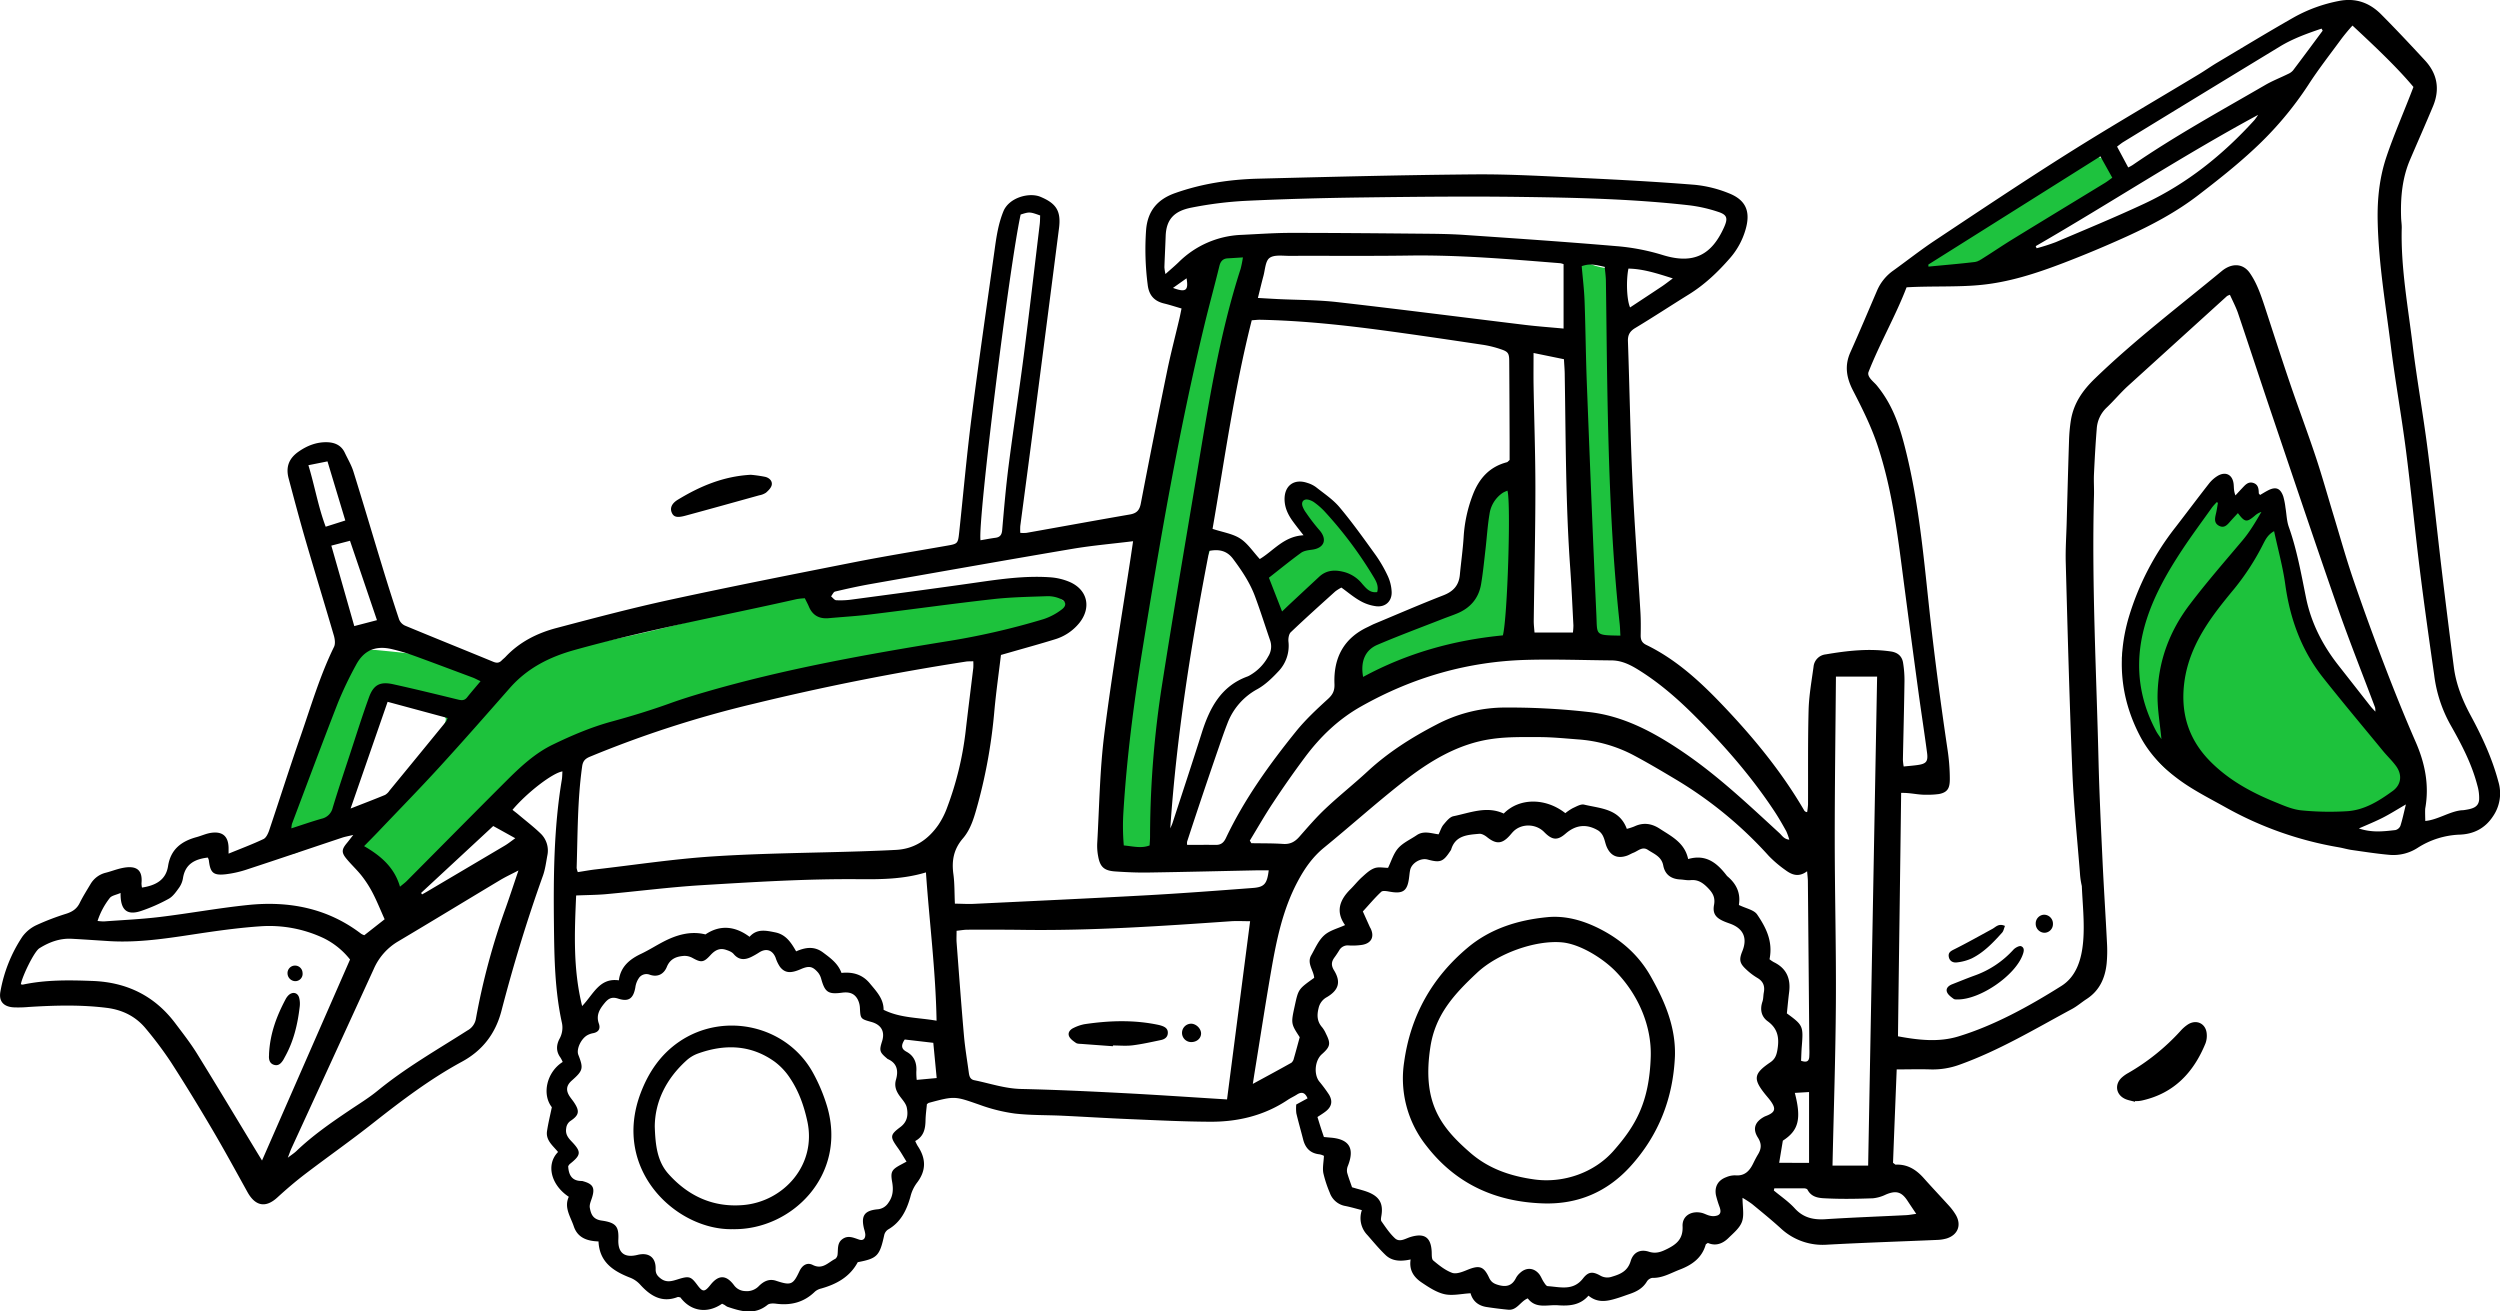
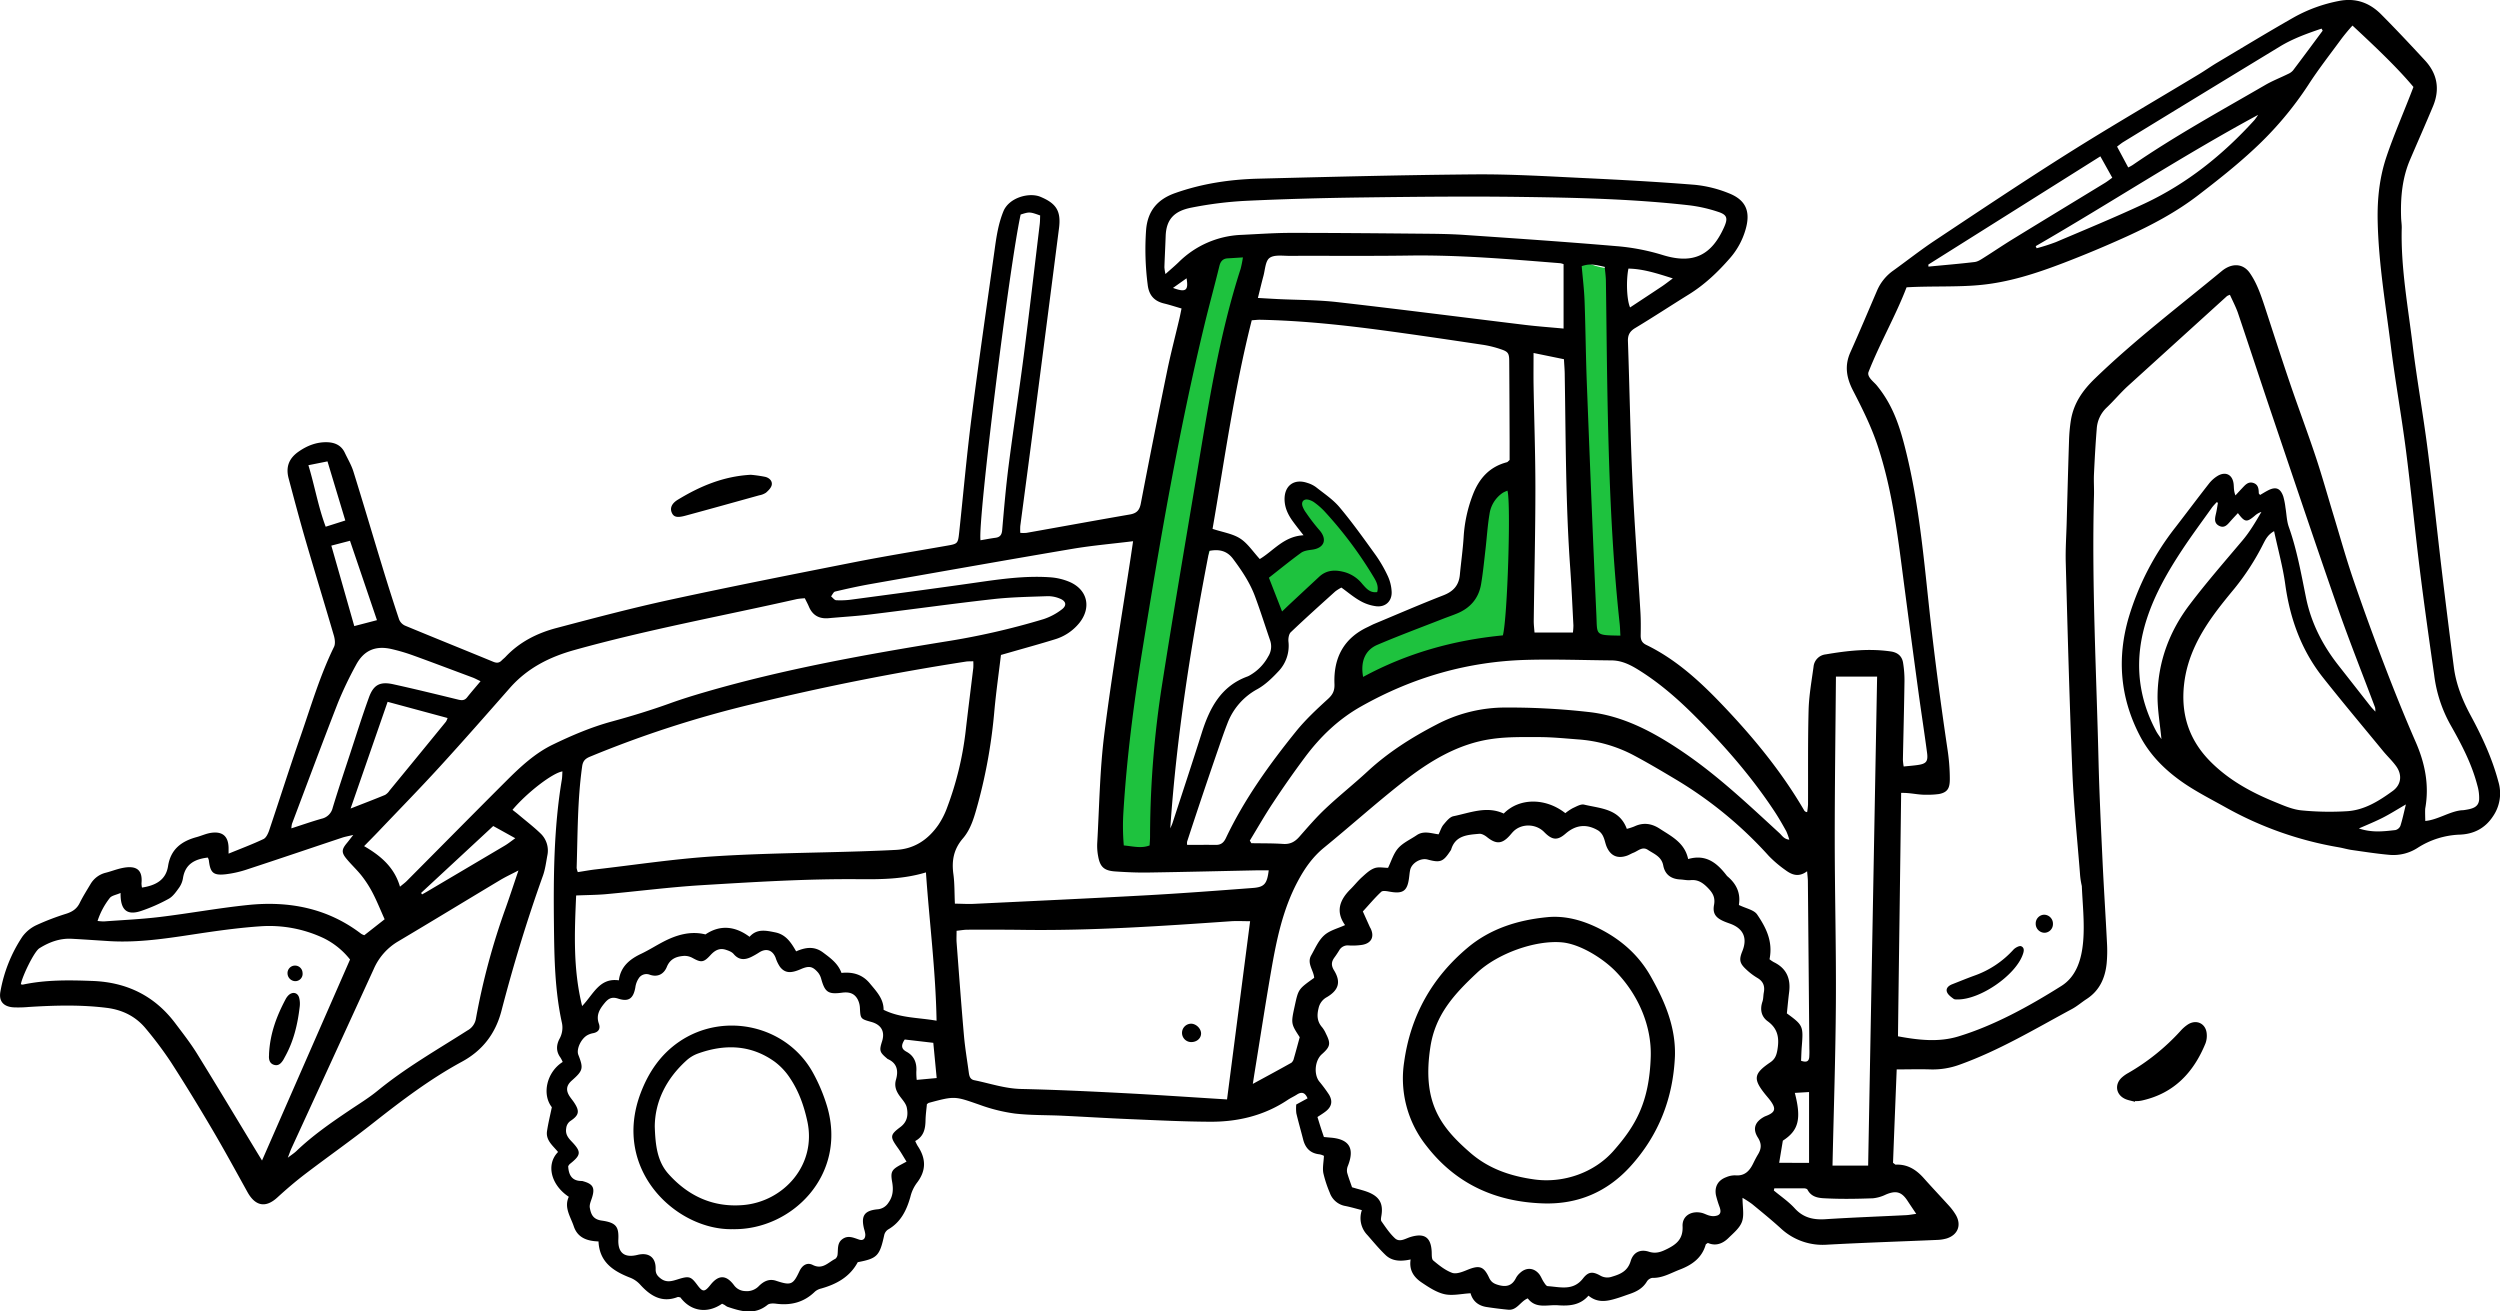
<svg xmlns="http://www.w3.org/2000/svg" id="Backhoe_Loaders" data-name="Backhoe Loaders" viewBox="0 0 1360.68 713.79">
  <defs>
    <style>.cls-1{fill:#1dc23c;}.cls-1,.cls-2,.cls-3{fill-rule:evenodd;}.cls-2{fill:#1ec23e;}</style>
  </defs>
  <title>backhoe-loader-icon</title>
-   <path class="cls-1" d="M264.1,713a33.35,33.35,0,0,0-3.05-1.76c-1.72-.74-1.91-1.5-1.18-3.42,1.15-3,.44-3.66-2.81-4.66-4-1.22-4.08-8.5-8.3-8-3.81.42-5.69,1-8.25-1.17-4.91-4.28-11.74-.8-15,4.7a43.14,43.14,0,0,0-3.65,8.25c-4.42,12.83-8.9,25.64-13.3,38.47-1.13,3.28-2.58,6.33-5.5,8.35a11,11,0,0,0-3.38,4.38c-3,5.86-5.94,11.82-12.72,14.5-1.47.59-2.49,2.26-3.8,3.33-4.52,3.67-9.85,4.3-14.19,1.71s6.44-40.87,13.34-49.29a27.62,27.62,0,0,0,4-7.46q4.93-12.35,10.08-24.59a68,68,0,0,1,7.57-13.86,20.43,20.43,0,0,0,2.79-5.51c1.88-5.38,5.9-8.11,11.41-8.79a20.66,20.66,0,0,1,4.51-.14c10.87,1.11,21.79,1.88,32.42,4.67,3.15.83,6.38,1.69,8.43,4.28,2.49,3.15,11.23,1.58,14.8,2.85,4.12,1.46,2.1,7.17,5.08,10.19,2-1.36,1.34-3,1.64-4.4,1.59-7.17,5.92-11.82,13.06-13.24,8-1.57,15.78-3.69,23.69-5.37,6.81-1.44,13.84-1.45,20.69-2.85,36.59-7.46,72.7-16.68,108-29a124.25,124.25,0,0,1,20.34-5c-1.65,3.58-3.38,6.53-3.75,10-.58,5.61,2.5,4.13,8.07,4.81,2.77.33,4.86.87,7.66.59,3.18-.32,6.29-2.89,9.42-3.54,7.38-1.53,16.53-1.19,24.16-1.18,12.26,0,22.63-3,34.77-4.71,12.88-1.79,25.9,3.2,38.69.76,1.78-.34,3.23-.29,4.29,1.61,2,3.51,5.32,4.74,9.13,4.37,3.09-.3,3.58,1.25,3.3,3.68-.53,4.69-3.19,8-7.11,10.3a22.75,22.75,0,0,1-13.58,3.15c-9.74-.75-19.17,1-28.57,3-15.12,3.21-30.27,6.29-45.48,9-2.87.5-5.87.45-6.22,4.86-.22,2.75-54-4.84-163.85,45-3.79.42-7.58.61-11.11-1-2.05-1-3.57-.34-5.25.7-10.56,6.58-21.21,13-31.43,20.12a16.07,16.07,0,0,0-5,5.29,109.55,109.55,0,0,1-27.64,33.22c-3.53,2.81-6.66,6.12-10,9.23-1.24,1.18-2.44,2.55-4.31,2.34-2.53-.28-3.59,1.11-4.72,3.07a8.1,8.1,0,0,1-8.63,4.12c-3.5-.48-5.7-2.81-6.12-7a4.87,4.87,0,0,0-2.85-4.28c-12.16-7-14.81-19.84-6.48-31.2,3.62-4.94,8.43-8.47,13.62-11.7a88.48,88.48,0,0,0,21.79-18.58C257,722.11,260.33,717.78,264.1,713Z" transform="translate(-17.75 -314.23)" />
-   <path class="cls-1" d="M1294.25,770.3c-2.87-3.77-6.06-3.76-10.1-2.61-6.45,1.82-12.87.26-18.54-3q-15.37-8.86-30.28-18.52c-2.7-1.74-4.92-3-8.21-1.89a14.28,14.28,0,0,1-8.93-.15c-12.32-4-23.21-9.94-29.89-21.69-5-8.72-9.09-17.77-10.69-27.79a10.79,10.79,0,0,1-.24-1.68c.08-5.75.31-11.39-3.53-16.48-1.64-2.17-1.4-5.55-.49-8.27,3.58-10.68,4.89-22,9.76-32.33,3.16-6.66,6.55-13,12.31-18,3.42-3,5.16-7.38,6.47-11.73,1.55-5.1,4.12-9.31,9.24-11.46,1.72-.72,2.5-2.17,3.35-3.65a21,21,0,0,1,4.44-5.81c5.18-4.3,11.46-2.31,13.13,4.16.27,1.07,0,2.29,1.08,3.53,3.95-1.83,8.13-2.83,12.76-1.65,6.43,1.64,13.19,9,13.46,10.8.73,5,16.15,60.45,22.41,74.54,2.53,5.7,5,11.44,10.67,14.86a6.25,6.25,0,0,1,1.94,2c5.78,9,35.69,34.09,30.72,46.35-1,2.4-.22,4.41,0,6.59.38,4.51.08,4.9-4,6.87-6.77,3.28-13.43,6.81-20.27,9.94C1297.73,764.59,1296.93,767.69,1294.25,770.3Z" transform="translate(-17.75 -314.23)" />
  <path class="cls-2" d="M709,443.81a6.13,6.13,0,0,1-1.59,5c-3.16,3.94-4.55,8.43-5.35,13.38-1.07,6.67-2.88,13.16-3.13,20-.24,6.39-2.66,12.49-4.55,18.61-5.58,18-10.92,36-13.68,54.74-1.19,8.06-.39,16.15-1.4,24.21-.92,7.3-1.72,14.59-3.49,21.74-.73,2.94-1.18,5.81-.26,8.89.72,2.45,1.23,5.13-1.63,7.07-1.26.85-1.32,2.64-1.62,4.12-.91,4.62-2.12,9.19-2.72,13.85-1.32,10.32-5.09,20.06-6.89,30.26-1.18,6.67-2.44,13.32-1.46,20.19a17,17,0,0,1-.68,5.56,621.72,621.72,0,0,0-10.83,75.49c-.31,3.75-.82,7.49-1.29,11.23a16.58,16.58,0,0,1-2,6.43c-2.41,4.13-6.34-.64-11.11-1.09s-7.62,3.69-9.21-.8a20.36,20.36,0,0,1-1-7.24q.58-28.83,1.15-57.65c.07-3.78.38-7.54,2.88-10.71a5.69,5.69,0,0,0,.94-3.76c-.17-22.77,4.29-45,8.82-67.12,7.31-35.81,14.87-71.57,21.44-107.53,3.86-21.13,7.76-42.24,12.92-63.11a89.77,89.77,0,0,1,4.65-14.51c1.08-2.45,2.7-4.06,5.44-4.3,4.86-.42,9.61-1.79,14.59-1.47A35.84,35.84,0,0,0,709,443.81Z" transform="translate(-17.75 -314.23)" />
  <path class="cls-2" d="M902.31,494.68c.44,7.42-.74,14.63-1.55,21.92-2.61,23.46-2.09,47-1.27,70.58.13,3.77.4,7.53.67,11.28.19,2.44.29,4.93,2.19,6.84,1,1,1,2.38,1.15,3.69.64,7.13,1.44,14.24,2.55,21.32.52,3.33-1,6.59-.75,10.05.62,8.06.77,16.15,1.25,24.23.29,4.85.05,5.26-4.23,3.66a8.18,8.18,0,0,0-5.37-.12c-6.65,1.71-12.13-1.56-13.61-8.29a48.14,48.14,0,0,1-.89-10.11c-.07-15.65-.83-31.27-1.87-46.87a62.88,62.88,0,0,0-1.13-9c-2.93-13.71-3.21-27.67-3.68-41.61-.2-5.84-.47-11.68-.34-17.52.37-16.69,0-33.68-2.64-50-1.07-6.51-.66-12.88-1.18-19.45-.56-7.09-.85-9.9,6.12-8.87,1.1.16,2.38-.08,3.3.41,5.12,2.72,10.71,3.51,16.35,4,2.65.24,3.59,1.48,3.52,4C900.62,474.85,903.13,484.71,902.31,494.68Z" transform="translate(-17.75 -314.23)" />
  <path class="cls-2" d="M847.59,575.8c-2.93,3-2.63,6.2-2.34,9.38,1.31,14.82,1.61,29.72,3.37,44.51.57,4.77.39,9.4-2.16,13.68-1.41,2.38-1.13,5.1-1.43,7.7-.93,7.9-3,10.36-10.63,12.66-3.25,1-6.44,2.13-9.92,1.91-1.76-.11-3.26.78-4.79,1.53-6.09,3-12.13,6.06-18.86,7.47a8.75,8.75,0,0,0-3.07,1.37c-7.52,5.23-16.35,7.65-24.52,11.46a20.08,20.08,0,0,1-7.65,1.88c-5.1.2-9.33-1.51-11.8-6.2S752.27,674,755.5,670c5.48-6.82,12.39-12.08,19.39-17.17,4-2.87,8.51-3.45,12.69-.53,2.35,1.64,4,1.09,6.15-.08,6.25-3.48,12.52-6.93,18.85-10.26a13.31,13.31,0,0,0,6.28-7c1.83-5.16,3.79-10.51,2-16.39-2.11-6.93-1.82-14.16-1.46-21.32a5.81,5.81,0,0,1,4.09-5.58c3.48-1.14,4.79-3.7,5.84-6.95C832.14,576,838.44,572.77,847.59,575.8Z" transform="translate(-17.75 -314.23)" />
-   <path class="cls-2" d="M1068.42,467.67c-4.82-.23-7.23,2.34-9.27-2.05a11.07,11.07,0,0,1,2.39-12.52,23.41,23.41,0,0,1,5.51-3.92c14.4-8.22,29-16,44.08-23,2.75-1.28,5.38-2.62,7.35-5.08s4.76-3.64,7.48-5c6.82-3.27,13.39-6.89,19-12.14a17.32,17.32,0,0,1,8.46-4.35c5.06-1.05,9.41.31,12.6,4.41s3.24,8.63,1,13.3c-3.89,8.3-15.27,11.44-23.76,15.53-21.37,10.31-37.8,18.05-58.93,28.88C1079.38,464.32,1073.78,467.06,1068.42,467.67Z" transform="translate(-17.75 -314.23)" />
  <path class="cls-2" d="M726.32,582.46c4.94,1,9.31,2.84,13,6.79a127.47,127.47,0,0,1,21.79,30.68c2,4,4.8,7.64,7.25,11.44,1,1.55,2,3.09,2.94,4.48-.27.48-.32.73-.46.8-3.12,1.58-5.72,4.56-9.55,4.3-4.2-.3-5.45-4.17-7.65-6.9-3.55-4.4-7.54-4.18-10.83.52-2.08,2.95-4.29,5.72-7.77,7.15-1.8.74-3,2.27-4.34,3.56-3.62,3.41-7.68,5.31-12.84,4.13a19.72,19.72,0,0,0-4.48,0,6.64,6.64,0,0,1-5.88-2.79,88.87,88.87,0,0,1-5.08-8.07c-3.07-5.6-2.17-9.73,2.12-14.79,2.77-3.25,6.2-6,8-10,1.24-2.73,4.09-3.12,6.31-4.42,8.44-5,15.4,1.57,4-11.37-3.16-3.59-3-8.14,1.8-11.32C726,585.74,724.77,583.6,726.32,582.46Z" transform="translate(-17.75 -314.23)" />
  <path class="cls-3" d="M1231.44,474.69a7.85,7.85,0,0,0-1.59.68q-27,24.5-54,49c-4,3.68-7.53,7.93-11.49,11.69a17.28,17.28,0,0,0-5.41,11.5c-.67,8.24-1.13,16.51-1.51,24.77-.18,4,.13,7.92,0,11.88-1.27,48.1,1.34,96.13,2.48,144.19.45,18.28,1.35,36.55,2.2,54.82.69,14.68,1.66,29.35,2.39,44a74.5,74.5,0,0,1-.16,11.28c-.8,8-3.86,14.91-10.94,19.49-2.68,1.74-5.13,3.9-7.94,5.41-20.06,10.8-39.62,22.59-61.23,30.33a42.74,42.74,0,0,1-16,2.55c-5.8-.18-11.61,0-18.17,0-.7,17.57-1.38,34.4-2,50.84.89.63,1.2,1,1.49,1,6.39-.3,11.13,2.74,15.21,7.31,4.51,5.07,9.18,10,13.71,15a31,31,0,0,1,3.74,5c3.28,5.59,1.13,11-5.08,12.89a21.16,21.16,0,0,1-5,.76c-20,.87-39.93,1.5-59.88,2.59a33.37,33.37,0,0,1-25.34-8.94c-5-4.54-10.3-8.85-15.54-13.16a54.9,54.9,0,0,0-5.23-3.4c0,5,1,9.4-.29,13-1.22,3.43-4.64,6.2-7.42,8.93-3.15,3.09-7,4.48-11.16,2.61-.59.46-1.07.63-1.15.91-2.05,7.27-7.5,11.08-14.07,13.59-4.88,1.86-9.47,4.7-15,4.53a4.32,4.32,0,0,0-3,2.05c-2.21,3.67-5.62,5.46-9.45,6.75-2.32.79-4.61,1.66-7,2.37-5.15,1.58-10.3,2.64-15.3-1.49-4.58,5.28-10.51,5.68-16.7,5.23-5.65-.41-11.9,2.11-16.34-3.75-4,1.59-5.85,6.62-10.63,6.17q-5.88-.56-11.74-1.46c-4.48-.68-7.59-3.19-8.77-7.49-5,.27-9.83,1.47-14.18.5s-8.57-3.76-12.43-6.36-7-6.36-6-12.54c-5.23,1.12-10,1.09-13.67-2.43s-6.64-7.18-9.87-10.85a13.2,13.2,0,0,1-3-13.57c-3.1-.79-5.94-1.63-8.83-2.22a11,11,0,0,1-8.66-7.3A63.32,63.32,0,0,1,738,952.68c-.51-2.82.16-5.86.33-9.35a8.64,8.64,0,0,0-2.39-.83c-5-.52-7.74-3.4-8.93-8.11s-2.57-9.45-3.7-14.22a22.85,22.85,0,0,1-.05-4.79l6.16-3.35c-1.33-3.17-3.19-3.78-5.89-2-1.58,1-3.32,1.78-4.89,2.83-12.83,8.58-27.22,12-42.37,11.9-14.69-.07-29.38-.83-44.07-1.44-12.05-.5-24.09-1.26-36.14-1.83-8.66-.41-17.39-.19-26-1.19A91.78,91.78,0,0,1,551,915.56c-13.55-4.71-13.47-4.92-27.67-1.09-.18,0-.32.19-1.09.71-.23,2.65-.69,5.77-.75,8.9-.1,4.55-.91,8.65-5.61,11.18a25.2,25.2,0,0,0,1.29,2.6c4.72,7,4.76,13.57-.47,20.29a20.87,20.87,0,0,0-3.46,7.53c-2.05,7.2-5.17,13.74-12.09,17.71a5,5,0,0,0-2.13,3c-2.48,11.39-3.81,12.8-14.42,14.81-4.33,8.09-11.62,12-20,14.36a7.87,7.87,0,0,0-3.3,1.66c-5.95,5.84-13.06,7.64-21.16,6.58-1.52-.2-3.58-.23-4.62.61-7.12,5.79-14.48,3.54-21.9,1.05a8.87,8.87,0,0,1-1.42-.93c-.48-.27-1-.5-1.45-.72-8,5.56-17,4.2-22.69-3.44-.47-.06-1.1-.34-1.55-.17-8.72,3.34-15-.88-20.43-6.9a14.5,14.5,0,0,0-5.83-3.84c-8.68-3.47-16.24-8.27-16.75-19.55-6.09-.21-11.35-1.91-13.46-8.23-1.76-5.26-5.42-10.2-2.71-16.07-9.76-6.44-12.49-17.65-5.85-24.38-2.7-3.37-6.77-6.28-6-11.38.63-4.22,1.67-8.38,2.62-13-5.51-7-2.82-19.13,5.91-24.62a17,17,0,0,0-1.23-2.4c-2.41-3.27-2.31-6.68-.55-10.12a12.54,12.54,0,0,0,1.37-8.72c-3.84-17.43-4.16-35.15-4.35-52.88-.29-26.6-.12-53.19,4.29-79.54.24-1.45.22-2.94.32-4.48-5.37.81-19.41,11.64-27.18,20.92,1.12.89,2.26,1.73,3.34,2.65,4,3.38,8.22,6.6,12,10.26a12.86,12.86,0,0,1,3.62,12c-.68,3.7-1.15,7.51-2.41,11-8.65,24.15-16.1,48.67-22.55,73.47-3.25,12.51-10.43,21.69-21.51,27.69-17.16,9.31-32.61,21-47.86,33-12.25,9.71-25.09,18.7-37.53,28.18-5.23,4-10.25,8.3-15.1,12.74-6.32,5.8-12,4.79-16.32-3.1-6.3-11.37-12.52-22.79-19.12-34-7.27-12.35-14.73-24.58-22.49-36.62a203.25,203.25,0,0,0-13.54-18.09c-5.48-6.72-12.76-10.34-21.41-11.42-14.11-1.76-28.22-1.35-42.35-.48a63,63,0,0,1-8.46.21c-5.44-.41-8-3.42-7-8.67a78.35,78.35,0,0,1,11.88-29.72,20,20,0,0,1,7.72-6.36,135,135,0,0,1,16.33-6.24c3.24-1.06,5.64-2.63,7.19-5.78,1.75-3.54,3.87-6.9,5.9-10.3a13.24,13.24,0,0,1,8.4-6.22c2.92-.75,5.75-1.88,8.69-2.5,8.44-1.79,11.3,1.39,10.66,8.29a12.34,12.34,0,0,0,.26,2.31c7.31-1.12,13-4,14.2-11.69,1.42-9.14,7.26-13.53,15.51-15.77,2.72-.74,5.35-2,8.1-2.36,6.19-.81,9.19,2,9.33,8.17,0,.89,0,1.79,0,3.18,6.67-2.73,13-5.1,19-7.94,1.39-.65,2.39-2.79,3-4.44,5.77-17.15,11.23-34.41,17.17-51.49,5.69-16.36,10.54-33,18.22-48.68.78-1.58.49-4,0-5.85-5.07-17.37-10.38-34.67-15.44-52-3.26-11.22-6.26-22.52-9.26-33.81-1.67-6.29.16-11,5.58-14.71,4.6-3.18,9.65-5.14,15.34-5,4.22.13,7.72,1.64,9.64,5.71,1.6,3.4,3.58,6.69,4.69,10.24,5.28,16.91,10.27,33.9,15.45,50.85,3,9.9,6.14,19.79,9.41,29.62a6.28,6.28,0,0,0,3.19,3.38c16,6.65,32.08,13.1,48.1,19.71,1.86.76,3.22.66,4.57-.76.65-.67,1.42-1.24,2.07-1.92,7.61-8.11,17.21-12.93,27.71-15.71,20.58-5.44,41.19-10.9,62-15.41,33.16-7.2,66.46-13.76,99.75-20.34,16.64-3.28,33.38-6,50.1-8.94,6.59-1.14,6.67-1,7.37-7.49,2.23-20.81,4.06-41.66,6.71-62.41,3.86-30.29,8.26-60.52,12.49-90.77,1-7.25,2-14.44,4.84-21.41,3.11-7.6,14.1-10.45,20.15-7.93,8.67,3.61,11.32,7.78,10.12,17.1q-6.72,52.44-13.54,104.87c-2.47,19.07-5,38.12-7.53,57.18a32.76,32.76,0,0,0,0,3.76,19.89,19.89,0,0,0,3.39,0c18.74-3.32,37.47-6.76,56.23-10,3.74-.64,5.31-2.31,6-6.08q6.92-36.1,14.33-72.11c1.93-9.41,4.39-18.72,6.58-28.08.43-1.79.77-3.59,1.24-5.85-3.49-1-6.5-2-9.56-2.73-5.43-1.33-8.21-4.57-8.87-10.24a149.43,149.43,0,0,1-.85-29.9c.86-10.22,6.16-16.52,15.72-19.91,14.75-5.23,30-7.49,45.51-7.88,39.21-1,78.42-2,117.63-2.33,19.77-.16,39.57,1.05,59.34,2,20.14.95,40.28,2.05,60.38,3.67a66.48,66.48,0,0,1,18.54,4.59c9.51,3.73,12,10.15,9.07,20a40.5,40.5,0,0,1-8.35,15.26c-6.59,7.57-13.77,14.44-22.37,19.77-9.77,6.06-19.38,12.38-29.23,18.31-3,1.8-4.12,3.81-4,7.25.88,25.25,1.3,50.51,2.45,75.74,1.09,23.92,2.92,47.8,4.35,71.69.24,4.14.22,8.3.14,12.44-.06,2.51.57,4.17,3.06,5.38,16,7.77,29,19.65,41.13,32.35,16.83,17.61,32.32,36.35,44.66,57.49a2,2,0,0,0,1.75,1.16,38.34,38.34,0,0,0,.48-4.11c.08-17.16-.14-34.32.31-51.47.21-7.86,1.63-15.7,2.69-23.52a7.45,7.45,0,0,1,6.64-6.75c11.74-2,23.49-3.34,35.42-1.59,3.75.55,6,2.54,6.63,5.92a59.22,59.22,0,0,1,.79,11.21c-.19,14-.57,27.9-.84,41.85a28.55,28.55,0,0,0,.42,3.63c2.65-.27,5-.44,7.44-.78,4.81-.66,5.92-1.88,5.29-6.67-1.38-10.46-3-20.88-4.45-31.33q-3.85-28.27-7.56-56.57c-3.58-26.91-6.41-54-15.1-79.87-3.4-10.11-8.24-19.8-13.15-29.32-3.63-7-4.77-13.62-1.44-21,5-11.15,9.74-22.44,14.57-33.69a25.69,25.69,0,0,1,8.86-10.77c7.49-5.4,14.76-11.13,22.44-16.24,24-15.95,48-32,72.39-47.38,23.6-14.86,47.73-28.87,71.61-43.28,3.23-1.95,6.31-4.14,9.54-6.07,14.08-8.38,28.08-16.91,42.34-25a81.66,81.66,0,0,1,23.83-8.63c9.19-1.91,16.85.8,23.22,7.19,8.11,8.15,16,16.57,23.8,25,6.86,7.35,8.32,15.82,4.47,25.07-4.06,9.74-8.35,19.38-12.5,29.09-4.31,10.09-5.23,20.71-4.86,31.53.06,1.88.39,3.76.34,5.64-.56,21.42,3.35,42.44,5.92,63.55,2.31,18.88,5.69,37.63,8.12,56.5,2.79,21.49,5,43,7.55,64.58q3.24,27.19,6.77,54.38c1.19,9.28,4.61,17.8,9,26,6.29,11.62,11.86,23.55,15.26,36.42a22,22,0,0,1-3,18.83c-4.36,6.62-10.64,9.65-18.09,9.91a45.4,45.4,0,0,0-22.88,7.19,24.26,24.26,0,0,1-15.12,3.83c-6.92-.6-13.8-1.68-20.68-2.66-2.42-.34-4.78-1.07-7.19-1.48a191.8,191.8,0,0,1-62-22c-7.4-4.12-15-8-22-12.74-9.89-6.74-18.44-15-24.1-25.79-10.85-20.71-12.67-42.41-6.12-64.7a147.73,147.73,0,0,1,25.38-48.9c6.1-7.9,12.07-15.89,18.21-23.74a18.07,18.07,0,0,1,4.57-4.15c4.46-2.77,8.33-.85,8.9,4.3.21,1.85,0,3.73,1,6.2,1.18-1.28,2.35-2.57,3.55-3.83,1.69-1.76,3.31-3.88,6.2-2.94,2.64.86,2.9,3.17,2.94,5.54,0,.28.37.55.7,1,1.43-.83,2.85-1.73,4.33-2.49,4.21-2.18,6.72-1.25,8.3,3.28a37.89,37.89,0,0,1,1.19,6.07c.61,3.52.65,7.23,1.83,10.55,4.43,12.5,6.72,25.49,9.34,38.4,2.79,13.79,9,25.89,17.62,36.88q8.72,11.11,17.44,22.24c.67.86,1.45,1.63,2.7,3a10.6,10.6,0,0,0-.14-2.23c-6.88-18.34-14.15-36.53-20.59-55-12-34.5-23.64-69.15-35.35-103.77-6.34-18.73-12.47-37.54-18.8-56.28C1234.55,481.12,1233,478.12,1231.44,474.69Zm-176-4.08c-5.83,15.28-14.67,30.65-20.7,46.07-1,2.66,2.88,5.4,4.35,7.17,9.26,11.19,12.93,23.31,16.31,37.22,6.53,26.85,9.17,54.25,12.08,81.6,2.85,26.8,6.39,53.5,10.35,80.15a108.76,108.76,0,0,1,1.13,13.49c.15,5.77-.18,9-5.84,10.08a43.38,43.38,0,0,1-6.76.39c-4.82.13-8.36-1.09-13.87-1-.52,43.45-1.2,89.31-1.72,132.48,11.32,2.1,22.18,3.3,32.76.1,19.13-5.8,38.1-16.11,56.17-27.5,16.16-10.19,11.79-36.72,11.13-54.39a40.94,40.94,0,0,1-1-6.7c-1.47-18.78-3.45-37.55-4.2-56.36-1.55-38.43-2.51-74.59-3.55-113-.19-7.15.3-14.32.5-21.48.4-14.88.79-29.76,1.28-44.63a88,88,0,0,1,1-11.24c1.53-9.46,6.53-16.46,13.1-22.81,21.71-21,45.76-39.27,69-58.46,5.54-4.58,11.67-4.25,15.34,1.08,3.84,5.56,5.9,11.73,8,18,4.57,14,9.06,27.95,13.79,41.86,4.55,13.37,9.54,26.6,14,40,3.51,10.53,6.49,21.25,9.72,31.88,3.56,11.71,6.84,23.53,10.8,35.1q8.15,23.79,17.19,47.27c5.32,13.89,10.89,27.7,16.85,41.33,5,11.54,7.32,23.27,5.12,35.76-.21,1.19,0,6.42,0,7,6.82-.64,13.29-5.23,19.82-5.84.56,0,1.13-.06,1.69-.15,4.16-.65,7.5-1.47,7.8-5.72a24.31,24.31,0,0,0-1-7.73c-3.06-11.79-8.69-22.48-14.67-33a74.13,74.13,0,0,1-8.79-26.92c-2.75-19.2-5.47-38.41-7.86-57.65-2.7-21.69-4.78-43.46-7.57-65.14-2.41-18.67-5.78-37.22-8.12-55.91-2.85-22.79-6.75-45.45-7.22-68.54-.25-12.06,1-23.74,4.81-35,4-11.93,10-25.56,14.66-37.91-9.16-11-21.86-22.87-33.16-33.41-1.93,2-4.89,5.67-6.2,7.44-6,8.2-12.31,16.24-17.82,24.78a186.45,186.45,0,0,1-29.48,34.89c-9.64,9-20,17.16-30.47,25.2-12.09,9.29-25.35,16.29-39.07,22.55q-17,7.72-34.4,14.39c-14.8,5.66-29.9,10.59-45.79,12C1083,470.53,1068.34,469.85,1055.46,470.61ZM753.62,960.42c3.82,1.2,7.19,1.84,10.18,3.29,5.18,2.5,6.75,6.23,5.84,12-.17,1.08-.51,2.52,0,3.25,2.25,3.21,4.46,6.55,7.29,9.19,2.64,2.45,5.71.19,8.52-.66,7.6-2.3,11.13.17,11.53,8,.08,1.65-.11,4,.85,4.79,3.14,2.62,6.51,5.34,10.27,6.72,2.2.8,5.48-.46,8-1.5,6.75-2.79,9.16-2.23,12.13,4.16,1.09,2.33,2.52,3.22,4.92,3.92,4.5,1.32,7.64.44,9.74-3.86a9.66,9.66,0,0,1,2.12-2.62c3.3-3.15,7.48-3,10.38.48,1.06,1.28,1.62,3,2.55,4.36.58.89,1.39,2.25,2.17,2.3,6.76.44,13.83,2.75,19.22-4.18,2.9-3.73,5.23-3.91,9.4-1.57a7.56,7.56,0,0,0,6.41.59c4.66-1.37,8.52-3.07,10.15-8.51,1.44-4.78,5.22-6.56,9.87-5.08,3.9,1.25,6.76.12,10.11-1.56,5.22-2.62,8.57-5.57,8.26-12.29-.25-5.6,4.65-8.54,10.27-7.32,1.64.36,3.15,1.33,4.79,1.63a7.14,7.14,0,0,0,4.11-.25c1.91-.89,1.57-2.75,1-4.46a58.18,58.18,0,0,1-2-6.48c-.89-4.65,1.15-8.19,5.58-9.82a11.91,11.91,0,0,1,4.94-1c5,.44,7.66-2.28,9.64-6.27.83-1.68,1.67-3.38,2.65-5,1.93-3.14,2.19-5.86,0-9.31-3-4.75-1.6-8.5,3.31-11.23.66-.37,1.39-.59,2.08-.9,3.79-1.68,4.39-3.42,2.17-6.86-1-1.57-2.3-3-3.48-4.45-6.79-8.45-6.43-11.31,2.69-17.49,2.43-1.65,3.28-3.6,3.8-6.41,1.15-6.37.61-11.72-5.2-15.93-3.47-2.51-4.34-6.4-2.88-10.69.54-1.57.43-3.35.75-5,.68-3.57-.4-6.16-3.65-8a33.83,33.83,0,0,1-5.84-4.44c-3.74-3.42-4.09-5.37-2.21-10,2.89-7.13.62-12.3-6.53-14.95-1.06-.39-2.14-.75-3.18-1.19-4.64-1.92-6.59-4.28-5.69-9.07.77-4.18-.77-6.63-3.45-9.36s-5.36-4.51-9.34-4.12c-1.85.19-3.75-.28-5.63-.37-5-.25-8.3-2.71-9.22-7.59s-5-6.28-8.37-8.52c-3-2-5.32.59-7.84,1.56-1.23.47-2.36,1.21-3.6,1.63-5.12,1.73-8.86.08-11-4.92-.73-1.73-1-3.66-1.78-5.35a7.86,7.86,0,0,0-2.62-3.34c-6.34-3.86-12.3-3.33-18,1.63-4.46,3.86-7.31,3.48-11.62-.93-4.58-4.66-12.55-4.72-16.94-.1-.65.68-1.24,1.42-1.87,2.12-4.1,4.54-7.32,4.69-12.15.85-1.21-1-2.93-2-4.31-1.9-6.34.58-13.08.8-15.37,8.68a2.25,2.25,0,0,1-.3.48c-4,6.13-5.54,6.73-12.53,4.84-3.75-1-8.67,1.94-9.46,5.74-.31,1.47-.41,3-.62,4.48-.94,6.93-3.3,8.55-10.34,7.31-1.58-.28-3.91-.76-4.78.05-3.55,3.31-6.67,7.08-10,10.68q1.92,4.29,3.85,8.57c.07.17.2.32.29.49,2.33,4.6.6,8.28-4.52,9.13a35.22,35.22,0,0,1-7.33.32,5.27,5.27,0,0,0-5.17,2.69c-.8,1.28-1.62,2.55-2.51,3.76-1.72,2.33-2,4.32-.28,7.12,3.86,6.29,2.54,10.75-3.89,14.55a8.9,8.9,0,0,0-4.53,6c-1,4-.8,7.36,2,10.51a15.51,15.51,0,0,1,2,3.4c2.74,5.42,2.4,7.08-2.23,11.18-3.75,3.32-4.49,10.76-1.46,14.76a79.94,79.94,0,0,1,5.38,7.25c2.19,3.73,1.37,6.75-2.11,9.33-1.32,1-2.73,1.85-4.2,2.83.65,2.11,1.2,3.9,1.77,5.68s1.16,3.49,1.74,5.2c1.59.15,2.7.26,3.81.35,10.05.85,13,5.84,9.26,15.34a6.5,6.5,0,0,0-.42,3.7C751.75,955.32,752.85,958.11,753.62,960.42ZM727.23,605.56c-2.36-3-4-5.09-5.53-7.17-2.63-3.54-4.61-7.35-4.79-11.88-.3-7.9,5.12-12,12.53-9.4a15.27,15.27,0,0,1,4.54,2.24c4.41,3.51,9.27,6.7,12.84,10.95,6.9,8.21,13.15,17,19.42,25.69a73.06,73.06,0,0,1,6.82,11.7,23,23,0,0,1,2.13,8.66c.19,5-3.23,8.34-8.21,7.87a23.44,23.44,0,0,1-9-3c-3.55-2-6.68-4.69-10.14-7.19a22.92,22.92,0,0,0-3.36,2.11c-8.11,7.32-16.25,14.62-24.16,22.16-1.09,1-1.46,3.41-1.31,5.09a20.05,20.05,0,0,1-5.37,16.15c-3.43,3.67-7.21,7.37-11.54,9.77a35.45,35.45,0,0,0-16.34,18.76c-1.65,4.21-3.12,8.49-4.59,12.76q-4.34,12.54-8.57,25.12-4.42,13.13-8.72,26.29a5.46,5.46,0,0,0,0,1.84c5.4,0,10.45-.07,15.49,0,2.82.06,4.38-1.14,5.6-3.71,10-21.09,23.54-39.93,38.12-58,5.18-6.42,11.31-12.12,17.42-17.7,2.65-2.41,3.69-4.54,3.55-8.15-.57-14.11,4.94-24.9,18.17-31.05,1-.48,2-1,3-1.48,12.7-5.29,25.31-10.77,38.13-15.76,5.38-2.1,8.39-5.37,8.94-11.08.65-6.94,1.65-13.85,2.08-20.8a76.52,76.52,0,0,1,4.88-22.55c3.42-9.07,9.1-15.51,18.71-18,.32-.08.57-.47,1.42-1.2,0-3,0-6.59,0-10.13-.06-14.52-.1-29-.21-43.55,0-4.42-.58-5.29-4.63-6.63a57.55,57.55,0,0,0-9.3-2.34c-17.71-2.65-35.42-5.29-53.17-7.69-22.79-3.08-45.65-5.55-68.69-6-1.27,0-2.55.17-4.35.29-9.56,37.71-14.81,76.07-21.33,113.53,5.63,1.86,10.91,2.61,15,5.23s7,7.17,10.71,11.19C710.93,614,716.48,606.13,727.23,605.56Zm-395,183.34c3.5-.54,6.64-1.13,9.8-1.49,21.34-2.45,42.63-5.7,64-7.08,26.69-1.72,53.49-1.88,80.24-2.74,6.4-.21,12.81-.45,19.21-.79,10-.54,17.44-5.61,23-13.61a43.94,43.94,0,0,0,4.81-9.56,175.06,175.06,0,0,0,10-41.12c1.32-11.61,2.82-23.19,4.2-34.79a35.29,35.29,0,0,0,0-3.59c-1.65.08-2.93,0-4.17.21q-58.16,9-115.33,22.93a590.41,590.41,0,0,0-89.22,28.84c-2.54,1.07-3.77,2.35-4.17,5.22-2.58,18.36-2.41,36.85-3,55.31A10.78,10.78,0,0,0,332.24,788.9ZM511.15,946.47c-1.74-2.77-3.07-5.17-4.67-7.39-4.37-6.09-4.47-7.1,1.34-11.44,3.83-2.87,4.28-6.65,3.48-10.56-.45-2.23-2.34-4.23-3.78-6.19-2-2.73-3.12-5.5-2.12-9,1.41-4.85.67-9-4.49-11.27a2.05,2.05,0,0,1-.44-.35c-4-3.37-4.23-4.27-2.65-9.23,1.7-5.34-.37-9.09-5.87-10.61-5.87-1.63-5.89-1.75-6.17-7.57a11.23,11.23,0,0,0-1.24-4.73c-1.86-3.41-4.79-4.12-8.64-3.59-7.49,1-9.2-.39-11.2-7.58a9.18,9.18,0,0,0-1.74-3.44c-3-3.43-4.92-3.74-9.43-1.78-5.44,2.36-8.53,2.14-11.22-1.23a19.31,19.31,0,0,1-2.41-5c-1.67-4.2-5.07-5.34-8.86-2.95a44.52,44.52,0,0,1-4.4,2.51c-3.57,1.72-6.78,1.78-9.63-1.65-1-1.15-2.74-1.78-4.27-2.27-3.49-1.11-6,.4-8.37,3-3.75,4.11-5.12,4-9.75,1.44a8.82,8.82,0,0,0-4.67-1.09c-4.08.31-7.46,1.56-9.27,6-1.56,3.82-4.89,5.76-9.25,4.25a5,5,0,0,0-5.67,1.43,11.69,11.69,0,0,0-2.21,5.47c-1.07,6-3.57,8-9.37,6.1-3.4-1.11-5.28-.09-7.28,2.33-2.77,3.33-4.85,6.65-3.2,11.29,1,2.87-.24,4.71-3.33,5.23a10.18,10.18,0,0,0-2.67.92c-3.59,1.78-6.4,7.7-5.18,10.81,2.89,7.4,2.6,8.57-3.54,14-3.06,2.7-3.39,5.44-1,8.9.74,1.09,1.61,2.09,2.32,3.2,3,4.55,2.64,6.72-1.88,9.77a5.46,5.46,0,0,0-2.49,4.08c-.51,3,.76,4.93,2.72,7,5.67,5.89,5.48,7.53-.78,12.5A4.42,4.42,0,0,0,327,949c.27,4.89,2.13,8.08,7.46,8a2.17,2.17,0,0,1,.55.12c5.57,1.52,6.68,3.64,4.91,9.12-.56,1.74-1.44,3.66-1.15,5.33.62,3.52,1.71,6.34,6.53,7,7.9,1.12,9.29,3.39,9,10.25-.29,7.3,3.28,10.18,10.45,8.41,6.12-1.51,10,1.37,9.85,7.67-.05,2.43.85,3.69,2.64,5.1,3.22,2.54,6.28,1.51,9.58.48,6.07-1.89,7-1.54,10.54,3.23,2.87,3.85,3.91,3.82,7.1-.19,4.34-5.47,8.46-5.55,12.74.14a7.75,7.75,0,0,0,6.12,3.27,9,9,0,0,0,7.58-2.86c2.53-2.44,5.45-4,9.21-2.76,8.17,2.7,9.28,2.21,12.75-5.19,1.52-3.24,4.16-5,7.29-3.39,5.4,2.69,8.41-1.51,12.24-3.36a3.38,3.38,0,0,0,1.23-2.39c.34-3-.27-6.2,2.58-8.3,3.06-2.28,6-.83,9.11.22,2.25.76,3.54-.51,3.39-3a16.72,16.72,0,0,0-.64-2.74c-1.77-7.1,0-10,7.21-10.73a7.66,7.66,0,0,0,6-3.56c2.55-3.49,2.78-7.2,2.06-11.29-1-5.56-.26-6.76,4.72-9.45Zm26.32-140.41c3.77.05,7.09.27,10.4.11,31.24-1.5,62.49-2.93,93.72-4.65,19.38-1.07,38.73-2.53,58.09-4,6.26-.47,7.71-2.28,8.6-9.61-1.9,0-3.75,0-5.59,0-20,.41-40,.91-59.92,1.21-6,.1-12.06-.18-18.08-.59s-8.18-2.49-9.21-8.07a30.35,30.35,0,0,1-.54-7.3c1.13-19.75,1.38-39.61,3.83-59.2,4.05-32.33,9.55-64.49,14.44-96.72.41-2.71.8-5.42,1.25-8.44-11.53,1.42-22.39,2.35-33.1,4.16-36.6,6.2-73.16,12.69-109.72,19.14-6.49,1.15-12.94,2.57-19.36,4.1-.89.21-1.47,1.7-2.2,2.61.93.74,1.82,2.06,2.78,2.11a44.27,44.27,0,0,0,8.45-.37c22.79-3.05,45.59-6.05,68.34-9.32,13.08-1.88,26.16-3.7,39.39-2.81A32.79,32.79,0,0,1,600,631c9.73,4.28,11.85,14,5.18,22.32a27.15,27.15,0,0,1-13.47,8.94c-7.92,2.46-15.92,4.64-23.88,6.93l-5.29,1.51c-1.24,10.34-2.64,20.21-3.56,30.13a286.31,286.31,0,0,1-8.91,50.6c-1.88,6.76-3.65,13.79-8.21,19.09-5.16,6-6.22,12.32-5.17,19.74C537.34,795.19,537.2,800.29,537.47,806.06ZM685.59,912.62c4.22-32.6,8.37-64.63,12.56-97-3.55,0-6.9-.2-10.22,0-37.78,2.63-75.56,5.22-113.47,4.71-10-.14-20-.11-30-.09-2,0-3.92.37-6.07.59,0,2.49-.12,4.35,0,6.2,1.29,16.9,2.52,33.82,4,50.71.59,6.75,1.73,13.45,2.64,20.17.26,1.91.64,3.78,3,4.25,8.47,1.71,16.65,4.57,25.48,4.76,18.27.41,36.53,1.26,54.77,2.21C647.28,910.11,666.22,911.42,685.59,912.62ZM455.8,639.85a37.1,37.1,0,0,0-4.28.43c-40.44,9.15-81.26,16.61-121.25,27.77-13.63,3.81-25.56,9.88-35,20.6-12.7,14.44-25.38,28.9-38.35,43.08C246,743.68,234.66,755.26,223.5,767c-2.3,2.41-4.66,4.77-7.58,7.76,9.24,5.33,16.52,11.66,19.53,22.08,1.71-1.43,2.77-2.18,3.67-3.09,18.08-18.18,36.08-36.42,54.22-54.53,7.62-7.61,15.61-15.06,25.32-19.74,10.32-5,21-9.54,32.06-12.55C361.46,704,372,700.78,382.49,697c6.38-2.3,12.88-4.3,19.39-6.19,42.46-12.32,85.86-20.16,129.41-27.24a400.19,400.19,0,0,0,54.55-12.4,33.36,33.36,0,0,0,9.85-5.27c2.86-2.16,2.3-4.54-1.13-5.89a16.83,16.83,0,0,0-6.58-1.3c-10,.36-20,.51-29.88,1.63-21.91,2.46-43.76,5.52-65.65,8.19-7.85,1-15.76,1.44-23.65,2.16-5.11.46-8.78-1.48-10.8-6.32C457.42,643,456.7,641.68,455.8,639.85ZM980.85,836.32a17.68,17.68,0,0,0,2.3,1.57c6.92,3.32,9.3,8.93,8.38,16.28-.49,3.89-.84,7.8-1.24,11.62,8.84,6.44,9,6.93,8.12,18-.21,2.58-.26,5.19-.39,7.8,2.56.83,4.19.68,4.45-2a42.6,42.6,0,0,0,.06-4.52q-.39-45.52-.8-91.06c0-1.6-.23-3.21-.42-5.58-4.67,3.5-8.44,1.89-11.9-.71a63,63,0,0,1-9-7.68,219.67,219.67,0,0,0-50-41.24c-7.76-4.64-15.54-9.27-23.52-13.51a76.06,76.06,0,0,0-30.26-8.62c-7-.53-13.92-1.23-20.88-1.26-8.65,0-17.4-.23-25.92,1-18.7,2.6-34.34,12.32-48.81,23.68s-28.28,23.77-42.59,35.45c-6.27,5.13-10.59,11.31-14.39,18.45-8.14,15.29-11.52,31.83-14.42,48.54-3.19,18.38-6,36.82-9,55.24-.29,1.79-.56,3.58-1,6.39,7.62-4.14,14.34-7.76,21-11.5a4.13,4.13,0,0,0,1.34-2.35c1.08-3.7,2.06-7.42,3.19-11.56-4.82-7.42-4.82-7.42-2.65-17.31,1.94-8.87,1.94-8.87,10.52-15-.22-4-4.13-7.85-1.62-12.24,2.14-3.75,3.9-8,7-10.83s7.4-3.75,11.43-5.64c-5.3-7.44-2.88-13.77,3-19.58,2.14-2.12,4-4.53,6.24-6.53,2.08-1.87,4.28-4,6.82-4.88,2.24-.81,5-.17,7.34-.17,1.75-3.55,2.92-7.74,5.51-10.69s6.69-4.77,10.12-7.1c3.82-2.59,7.93-.93,11.88-.45,1-2,1.52-3.9,2.7-5.3,1.53-1.8,3.35-4.15,5.39-4.56,9.06-1.85,18.11-5.74,27.36-1.44,8.39-8.59,22.73-8.71,33.53-.22a26.83,26.83,0,0,1,4-2.71c2-.89,4.41-2.37,6.24-1.93,8.91,2.14,19.17,2.16,23.22,13.19a32.3,32.3,0,0,0,4-1.28c4.89-2.33,9.42-1.74,13.91,1.19,6.42,4.2,13.58,7.59,15.47,16.52,9.79-2.84,15.81,2.23,21,9a2.5,2.5,0,0,0,.39.41c4.78,4,7.27,9,6.24,15.41,0,.27.35.62.11.22,3.77,1.87,8.09,2.61,9.81,5.13C978.9,819,982.83,826.57,980.85,836.32Zm274.63-233c-3.53,2-4.68,4.6-5.94,7a133.58,133.58,0,0,1-15.6,24.18c-3.36,4.07-6.71,8.15-9.87,12.38-8.88,11.93-15.88,24.64-17.59,39.83-1.85,16.48,2.81,30.51,14.54,42.22,9.92,9.91,21.94,16.51,34.76,21.74,4.68,1.91,9.51,4.09,14.44,4.61a156.46,156.46,0,0,0,24.78.48c9.55-.53,17.52-5.57,25-11,4.68-3.38,5.31-8.69,2-13.39-2.06-2.89-4.69-5.36-7-8.12-11-13.39-22.16-26.67-32.92-40.26-11.75-14.85-17.94-32-20.53-50.7C1260.27,622.91,1257.69,613.63,1255.48,603.34ZM160.36,945.87l47.91-109.4a41.55,41.55,0,0,0-14.43-11.66,69.33,69.33,0,0,0-34.67-6.4c-9.58.66-19.13,1.88-28.64,3.26-17.72,2.58-35.36,5.89-53.41,4.78-6.77-.42-13.54-.91-20.32-1.27-6.45-.35-12.29,1.82-17.6,5.16-2.91,1.83-9.37,15.33-10.1,19.57a2.81,2.81,0,0,0,1.07.22c12.47-2.66,25.08-2.48,37.73-2,18.7.64,33.91,8,45.22,23,4.08,5.41,8.28,10.79,11.85,16.54,11,17.79,21.76,35.75,32.61,53.64ZM527.5,869.76c-.5-27.57-3.94-53.85-5.78-80.71-12.27,3.72-24.34,3.8-36.37,3.7-28.68-.25-57.28,1.54-85.87,3.27-17.3,1.06-34.52,3.3-51.79,4.87-5.21.47-10.46.47-16.36.72-.86,20-1.76,39.77,3.26,60.19,6.21-6.46,9.42-15.5,20-14C355.53,840,361,836,367,833.21c4.14-2,7.9-4.41,11.85-6.46,6.94-3.6,14.67-6,22.86-3.94,7.63-5.18,15.86-4.79,24,1.3,4-4.55,8.92-3.44,14-2.41,5.81,1.18,8.63,5.55,11.36,10.33,5.13-2.25,9.9-2.92,14.61.59,4.09,3.06,8.2,6,10.06,11.14,6.23-.66,11.46.9,15.4,5.66,3.57,4.32,7.59,8.41,7.52,14.42C507.69,868.34,517.24,868,527.5,869.76Zm170.49-98c.28.46.55.93.83,1.4,5.77.11,11.55,0,17.3.4,3.81.27,6.39-1.14,8.81-3.88,4.6-5.23,9.16-10.55,14.22-15.31,7.41-7,15.4-13.32,22.87-20.23,11.17-10.34,23.8-18.38,37.26-25.37a80.41,80.41,0,0,1,35.8-9.43,385.52,385.52,0,0,1,46.81,2.36c19.42,2,36.25,11.21,52.12,22,18.92,12.86,35.48,28.6,52.27,44,1.39,1.28,2.39,3.24,5.33,3.54a32.42,32.42,0,0,0-1.65-4.61c-2-3.61-4.07-7.23-6.34-10.69-12.52-19-27.39-36-43.4-52-8.94-8.95-18.44-17.28-29.13-24.13-4.94-3.17-10-6.08-16.15-6.14-15.45-.14-30.92-.71-46.35-.29-32.07.87-62,9.53-90,25.32-12.45,7-22.35,16.59-30.74,27.88q-8.93,12-17.2,24.54C706.2,757.81,702.2,764.84,698,771.74ZM652.08,463.39c2.82-2.53,5.07-4.4,7.17-6.44a51.31,51.31,0,0,1,34.51-14.9c8.85-.43,17.7-1.06,26.55-1.07,23.76,0,47.51.22,71.27.44,7.73.07,15.47.14,23.18.67,27.64,1.89,55.3,3.76,82.91,6.12A117.92,117.92,0,0,1,922.6,453c17.26,5.39,26.81-.32,33.42-14.87,2.29-5.05,1.89-7-3.24-8.63A79.57,79.57,0,0,0,937.39,426c-30.58-3.48-61.32-4.19-92-4.59-28.46-.38-56.94-.09-85.41.28-21.48.27-43,.84-64.43,1.86a205.88,205.88,0,0,0-29.15,3.65c-9.61,1.83-13.89,6.42-14.21,15.52-.2,5.65-.5,11.3-.69,16.95A23.7,23.7,0,0,0,652.08,463.39ZM299.93,788c-4,2.07-7,3.47-9.87,5.18-18.58,11.13-37.07,22.41-55.69,33.47a32.39,32.39,0,0,0-13.21,15q-22.35,48.81-44.77,97.57c-.58,1.25-1,2.58-2,5.13,2.31-1.78,3.58-2.58,4.64-3.59,8.74-8.39,18.63-15.27,28.62-22,5.3-3.59,10.83-6.93,15.77-11,15.24-12.45,32.28-22.17,48.78-32.7a8.94,8.94,0,0,0,4.6-6.51,373.47,373.47,0,0,1,16.11-59.94C295.2,802.2,297.29,795.77,299.93,788ZM1017,682.48c-.24,29.62-.66,59.16-.65,88.7s.81,59.19.62,88.78-1.19,59-1.84,88.67h19.4c1.63-88.68,3.25-177.14,4.88-266.15ZM868.76,493.06V458a10.3,10.3,0,0,0-1.79-.51c-27.42-2.18-54.83-4.57-82.4-4.17-21.66.32-43.33.07-65,.17-3.71,0-8.3-.73-10.84,1.13-2.29,1.68-2.4,6.41-3.34,9.84-1,3.73-1.89,7.5-3,11.94,4.27.23,7.61.45,10.94.61,10.73.52,21.53.43,32.17,1.64,34.26,3.9,68.45,8.31,102.68,12.46C854.7,491.89,861.25,492.36,868.76,493.06ZM694.23,454.33c-3.19.2-5.74.37-8.29.51s-3.87,1.57-4.5,4.14c-2.59,10.61-5.5,21.15-8.07,31.77-14.22,58.83-24.39,118.44-34,178.16-4.63,28.86-8.35,57.79-10.16,87a122.51,122.51,0,0,0,.19,18.47c5.11.48,9.5,1.73,14.05,0,.09-1.72.24-3.2.24-4.69a541.14,541.14,0,0,1,6.8-84.43c6-38.15,12.51-76.22,18.88-114.31,6.22-37.16,12-74.42,23.63-110.43A58.89,58.89,0,0,0,694.23,454.33ZM83.38,800.24c-2.44,1.09-4.87,1.4-5.9,2.77a40.36,40.36,0,0,0-6.63,12.47,28.76,28.76,0,0,0,3.45.26c10.14-.76,20.32-1.2,30.4-2.42,16.08-1.94,32-4.89,48.14-6.54,22.25-2.28,43.18,1.72,61.44,15.65a8,8,0,0,0,1.75.82l11.07-8.69c-2.25-5-4.11-9.67-6.4-14.11a59.84,59.84,0,0,0-6-9.42c-2.65-3.4-5.91-6.33-8.62-9.7-2.53-3.15-2.29-4.87.27-8,1-1.19,1.92-2.43,3.67-4.67-3,.73-4.63,1-6.2,1.54-17.15,5.72-34.26,11.55-51.44,17.18a58.3,58.3,0,0,1-12.06,2.72c-6.57.67-8.13-.93-8.9-7.65a6.13,6.13,0,0,0-.57-1.47c-7,.83-12.26,3.45-13.5,11.14a12.53,12.53,0,0,1-2.1,5.21c-1.61,2.24-3.34,4.79-5.65,6.07A91.46,91.46,0,0,1,94.65,810C86.92,812.63,83.21,809.64,83.38,800.24Zm571.31-35.13c.43-1,.94-2,1.28-3.07,5.31-16.3,10.7-32.57,15.86-48.91,4.3-13.59,10.49-25.51,25-30.75a10.25,10.25,0,0,0,1.5-.79A25.93,25.93,0,0,0,708,671.54a10.12,10.12,0,0,0,1.08-8.66c-2.75-8-5.3-16.1-8.24-24-2.76-7.48-7.18-14.06-11.94-20.44-3.38-4.53-7.7-5.4-13-4.37C666.18,664.16,658.15,714.3,654.69,765.11ZM852.42,506.35c0,6.24-.07,11.64,0,17,.31,18.84,1,37.68,1,56.52,0,24.12-.6,48.24-.9,72.36,0,2.16.28,4.32.42,6.27h20.91a35.21,35.21,0,0,0,.26-3.88c-.54-10.35-1-20.71-1.72-31-2.51-35-2.42-70.08-3-105.14,0-2.78-.26-5.56-.43-8.74ZM279.3,685c-1.93-.91-3.06-1.55-4.26-2-10.76-4-21.51-8.09-32.31-12a100.58,100.58,0,0,0-11.92-3.52c-8.8-2-15.13.79-19.33,8.75a201.1,201.1,0,0,0-9.75,20.37c-8.56,21.94-16.75,44-25.06,66a13.32,13.32,0,0,0-.33,2.48c5.8-1.88,11.1-3.73,16.48-5.26a7.89,7.89,0,0,0,6-5.92c3-9.92,6.3-19.74,9.53-29.58,3.35-10.2,6.56-20.45,10.22-30.54,2.5-6.89,6.06-8.71,13.25-7.12,11.75,2.59,23.45,5.45,35.15,8.31,2,.5,3.6.63,5-1.17C274.18,691,276.51,688.34,279.3,685Zm620.39-24.8c-.15-2.47-.18-4.5-.4-6.51-4.59-42.37-5.95-84.9-6.71-127.46-.34-19.58-.49-39.16-.78-58.74,0-2.76-.44-5.51-.65-8-6.92-1.6-8.56-1.63-12.52-.42.54,6.37,1.33,12.71,1.56,19.07.54,14.85.65,29.71,1.22,44.57,1.63,42.14,3.29,84.29,5.21,126.42C887.12,660.15,885.74,659.94,899.69,660.19ZM573.26,431c-6.14,27.9-23.4,167-21.85,177.28,2.74-.46,5.47-1,8.22-1.36,2.48-.34,3.36-1.68,3.58-4.16,1-11.62,2-23.26,3.47-34.82,2.56-20,5.65-39.9,8.23-59.88,3.08-23.9,5.85-47.85,8.73-71.77.2-1.63.17-3.28.24-4.79C578.16,429.48,578.07,429.48,573.26,431Zm651.65,156.88-.69-.33c-.93,1.07-2,2.08-2.78,3.24-5.35,7.5-10.85,14.92-15.94,22.61-7.8,11.8-14.86,24.05-19.27,37.58-6.87,21.07-5.44,41.54,5.06,61.2.78,1.46,1.83,2.77,2.87,4.34-.79-8.42-2.24-16.26-2.11-24.07.31-18.26,6.54-34.79,17.52-49.22,9.09-12,19-23.35,28.7-34.85,4.06-4.81,7.16-10.14,10.3-15.53a9.66,9.66,0,0,0-3.5,2c-4.52,3.83-5.48,3.72-9.29-1.35-1.3,1.4-2.58,2.76-3.82,4.14-1.77,2-3.46,4.42-6.57,2.7-2.69-1.5-2.15-4-1.56-6.52C1224.3,591.88,1224.56,589.87,1224.91,587.88Zm-386.7-6.59a17.82,17.82,0,0,0-2.46,1.11,16.73,16.73,0,0,0-7.31,11.65c-1.06,6.29-1.43,12.7-2.16,19s-1.35,12.73-2.4,19c-1.29,7.89-6,13.25-13.37,16.19-2.45,1-4.94,1.84-7.39,2.8-11.92,4.67-23.93,9.13-35.69,14.14-6.71,2.85-9.3,9.15-7.77,17.48,23.93-13,49.51-20.06,76.06-22.61C838.23,650.8,840.19,587.62,838.21,581.29Zm443.71-250.37c-.2-.37-.4-.75-.61-1.12-7.75,2.63-15.5,5.39-22.57,9.68q-42.67,25.93-85.26,52c-1.22.75-2.33,1.7-3.47,2.55l6.07,11.34a23.88,23.88,0,0,0,2.41-1.32c23.13-15.9,47.72-29.38,72-43.46,4-2.35,8.45-4.06,12.65-6.14a7.35,7.35,0,0,0,2.65-1.9C1271.19,345.41,1276.54,338.16,1281.92,330.92ZM228.72,696.21c-6.72,19.38-13.27,38.25-20.15,58.08,6.71-2.62,12.77-4.93,18.76-7.4a7.48,7.48,0,0,0,2.4-2.33q15.41-18.75,30.74-37.54a8.28,8.28,0,0,0,.87-2Zm838.59-238c0,.38,0,.75.06,1.13,8.38-.81,16.78-1.5,25.14-2.5,1.74-.21,3.45-1.38,5-2.36,5.27-3.31,10.41-6.82,15.71-10.07,16.7-10.25,33.46-20.41,50.19-30.63,1.39-.85,2.68-1.88,4-2.82-2.27-4.08-4.33-7.78-6.49-11.64Zm-300,178.31c1-3.58-.78-6.37-2.39-9a219.06,219.06,0,0,0-26.47-35.19,38.71,38.71,0,0,0-5.1-4.46,9.36,9.36,0,0,0-3.53-1.68c-2.53-.55-4,1.2-3.1,3.7a13.83,13.83,0,0,0,1.9,3.45,102.38,102.38,0,0,0,6.88,9c5,5.38,3.06,10.25-3.75,11.09-2,.26-4.32.56-5.88,1.69-5.91,4.29-11.57,8.92-17.49,13.55,2.49,6.36,4.71,12.06,7.17,18.37,1.85-1.76,3.17-3.05,4.52-4.31q7.85-7.32,15.71-14.62c4.24-3.91,9.17-3.83,14.32-2.33a19,19,0,0,1,9.15,6.33C761.29,634.36,763.32,637.1,767.34,636.48ZM1125.72,448.2l.51,1.15A106.14,106.14,0,0,0,1136.7,446c16.1-6.85,32.3-13.52,48.15-20.93,23.17-10.84,42.78-26.58,59.92-45.48a30.41,30.41,0,0,0,2-2.84C1205.35,399.11,1166.23,424.82,1125.72,448.2ZM983.46,961c-.08.4-.17.79-.26,1.19,3.82,3.2,8,6,11.37,9.7,4.68,5.15,10.17,6.34,16.75,5.92,14.65-.94,29.33-1.47,44-2.21,1.58-.08,3.15-.41,5.38-.7-1.92-2.87-3.37-5-4.81-7.21-3.21-4.87-6.29-5.63-11.81-3.26a20.57,20.57,0,0,1-7,2c-8.08.28-16.19.46-24.26.09-4.12-.19-8.85-.05-11.31-4.8-.24-.48-1.31-.72-2-.73C994.18,961,988.82,961,983.46,961ZM198.08,611.2c4.3,15,8.39,29.38,12.49,43.79l12.35-3.22c-4.89-14.41-9.74-28.68-14.68-43.21Zm804.29,335.94V908.6l-7.75.46c3.7,14.28,2,20.51-6.52,26l-2,12.06ZM205.69,597.52c-3.27-10.83-6.39-21.19-9.7-32.17l-10.39,2.08c3.48,11.42,5.3,22.53,9.41,33.48Zm41.25,202.71c.17.26.34.54.52.8,1-.54,1.93-1.06,2.87-1.62q21.1-12.46,42.19-24.95c1.69-1,3.25-2.26,5.68-4-4.58-2.55-8.27-4.59-12-6.65ZM928.22,465.76c-8.84-2.83-16.27-5.19-24.16-5.34-1.32,6.53-.92,17,.9,21.14,5.86-3.87,11.66-7.67,17.42-11.52C924.06,468.91,925.65,467.65,928.22,465.76ZM525.72,881.81,510.17,880c-2.08,3.14-1.95,5.08.93,6.64,4.3,2.32,5.74,6.17,5.38,10.9a38.51,38.51,0,0,0,.21,4.44l10.87-1C526.93,894.43,526.36,888.49,525.72,881.81Zm775.9-116.68c7.21,2.43,13.55,1.59,19.85.89a4,4,0,0,0,2.74-2.28c1.13-3.48,1.86-7.09,3-11.69-4.87,2.83-8.63,5.22-12.58,7.23S1306.52,763,1301.62,765.13ZM656.17,470.94c7,2.58,8.53,1.47,7.39-5.24Z" transform="translate(-17.75 -314.23)" />
  <path class="cls-3" d="M1179.75,913.9c-2-.58-4.07-.85-5.83-1.79-4.58-2.42-5.22-7.68-1.48-11.27a18.51,18.51,0,0,1,3.65-2.61,118.13,118.13,0,0,0,28.42-22.86,20.48,20.48,0,0,1,4.23-3.67c4.77-2.85,9.76-.19,10.08,5.34a11.87,11.87,0,0,1-.66,5c-6.47,15.86-17.09,27.21-34.4,31.12a18.31,18.31,0,0,1-2.22.35,15.88,15.88,0,0,1-1.69,0C1179.82,913.63,1179.79,913.77,1179.75,913.9Z" transform="translate(-17.75 -314.23)" />
  <path class="cls-3" d="M426.38,572.64a71,71,0,0,1,7.82,1.12c2.11.5,4,2.1,3.59,4.4-.3,1.57-1.83,3.07-3.14,4.22a9.53,9.53,0,0,1-3.65,1.43c-13.42,3.73-26.84,7.48-40.29,11.12-4.55,1.23-6.35.67-7.36-1.75s-.06-4.93,3.37-7C398.75,578.87,411.48,573.45,426.38,572.64Z" transform="translate(-17.75 -314.23)" />
  <path class="cls-3" d="M1083.28,858.2c-.41-.05-1.57.15-2.22-.33-1.4-1-3.11-2.25-3.64-3.76-.71-2,.92-3.42,2.86-4.18,4-1.56,8-3.22,12.07-4.69A52.06,52.06,0,0,0,1113.7,831c1-1,3.16-2.18,4.13-1.76,2.09.92,1.39,3.16.71,4.93C1114.31,845.29,1095.55,858.24,1083.28,858.2Z" transform="translate(-17.75 -314.23)" />
-   <path class="cls-3" d="M1109,818.19c-.56,1.35-.76,2.75-1.54,3.63-4.89,5.44-9.94,10.78-16.59,14.06a26.24,26.24,0,0,1-8,2.16c-2.16.29-4.14-.72-4.48-3.24-.3-2.26,1.24-3,3.12-3.94,7-3.51,13.82-7.35,20.7-11.1C1104.05,818.74,1105.57,816.64,1109,818.19Z" transform="translate(-17.75 -314.23)" />
  <path class="cls-3" d="M1135.11,817.16a4.7,4.7,0,0,1-4.54,4.75,4.89,4.89,0,0,1-4.84-5.08,4.75,4.75,0,0,1,4.55-4.75A4.87,4.87,0,0,1,1135.11,817.16Z" transform="translate(-17.75 -314.23)" />
  <path class="cls-3" d="M929.37,889.09c-1,22.85-8.81,43-24.26,60-12.66,13.91-28.56,20.7-47.32,20.12-25.88-.8-47.56-10.48-63.65-31.3A58.86,58.86,0,0,1,782,892.2c3.49-25.18,15.17-45.93,34.61-62.22,12.43-10.4,27.38-15,43.16-16.55,9.91-1,19.51,1.72,28.39,6.19,11.69,5.89,21.3,14.23,27.85,25.7C923.71,858.87,929.87,873,929.37,889.09Zm-13.17.3c.53-16.64-6.61-33.57-19-46.36-6.86-7.11-19.48-15.07-29.46-15.91-14.46-1.23-34.74,6-46,16.5-12.65,11.82-22.73,22.9-25.44,40.26-4.71,30.25,5.47,43.67,21.64,57.72,10,8.73,21.92,12.78,34.93,14.57,16,2.2,32.82-3.79,43.21-15.72C908,926.89,915.41,914.13,916.2,889.39Z" transform="translate(-17.75 -314.23)" />
  <path class="cls-3" d="M416.52,983.23c-30.27.73-66-32-50.07-74.1,4.27-11.24,10.79-21,21.08-28,24.42-16.56,58.62-8.74,72.76,17.08a93.67,93.67,0,0,1,7.62,18.17C479,954,448.41,983.88,416.52,983.23Zm-42.4-55.81c.35,10.26,1.37,19,7.51,25.81,10.81,12.06,24.35,18.27,40.7,16.87,21.81-1.89,40-21.67,34.83-45.59-1.82-8.39-4.63-16.36-9.4-23.45a35.07,35.07,0,0,0-8.41-9c-13-9.31-27.28-9.67-41.92-4.35a19.09,19.09,0,0,0-6.2,3.83C380.26,901.53,374.21,913.86,374.12,927.42Z" transform="translate(-17.75 -314.23)" />
-   <path class="cls-3" d="M623.48,883.66c-5.63-.41-11.26-.81-16.88-1.24-1.13-.09-2.45,0-3.3-.6-1.45-1-3.13-2.19-3.72-3.69-.77-2,.73-3.63,2.56-4.46a23,23,0,0,1,5.85-2c13.49-2,27-2.46,40.42.41.36.08.73.18,1.09.29,2.09.63,4,1.58,3.86,4.15-.09,2.25-1.73,3.34-3.65,3.75-5.14,1.08-10.29,2.24-15.49,2.9-3.53.44-7.15.08-10.72.08C623.49,883.41,623.48,883.54,623.48,883.66Z" transform="translate(-17.75 -314.23)" />
  <path class="cls-3" d="M666,881.4a5,5,0,1,1,.18-10c2.8.13,5.42,2.87,5.28,5.53S668.92,881.46,666,881.4Z" transform="translate(-17.75 -314.23)" />
  <path class="cls-3" d="M164.18,887.77c.57-11.18,4.2-20.61,9-29.66a8.86,8.86,0,0,1,1.66-2.26c2.19-2,4.94-1.43,5.73,1.41a13.24,13.24,0,0,1,.29,5c-1.1,9.42-3.26,18.55-7.89,26.94-.37.66-.7,1.35-1.1,2-1.19,1.84-2.64,3.36-5.07,2.56-2.1-.69-2.69-2.46-2.67-4.51C164.19,888.5,164.18,887.75,164.18,887.77Z" transform="translate(-17.75 -314.23)" />
  <path class="cls-3" d="M178.58,848.25a4.33,4.33,0,0,1-4.34-4.22,4.09,4.09,0,0,1,8.18-.34A4,4,0,0,1,178.58,848.25Z" transform="translate(-17.75 -314.23)" />
</svg>